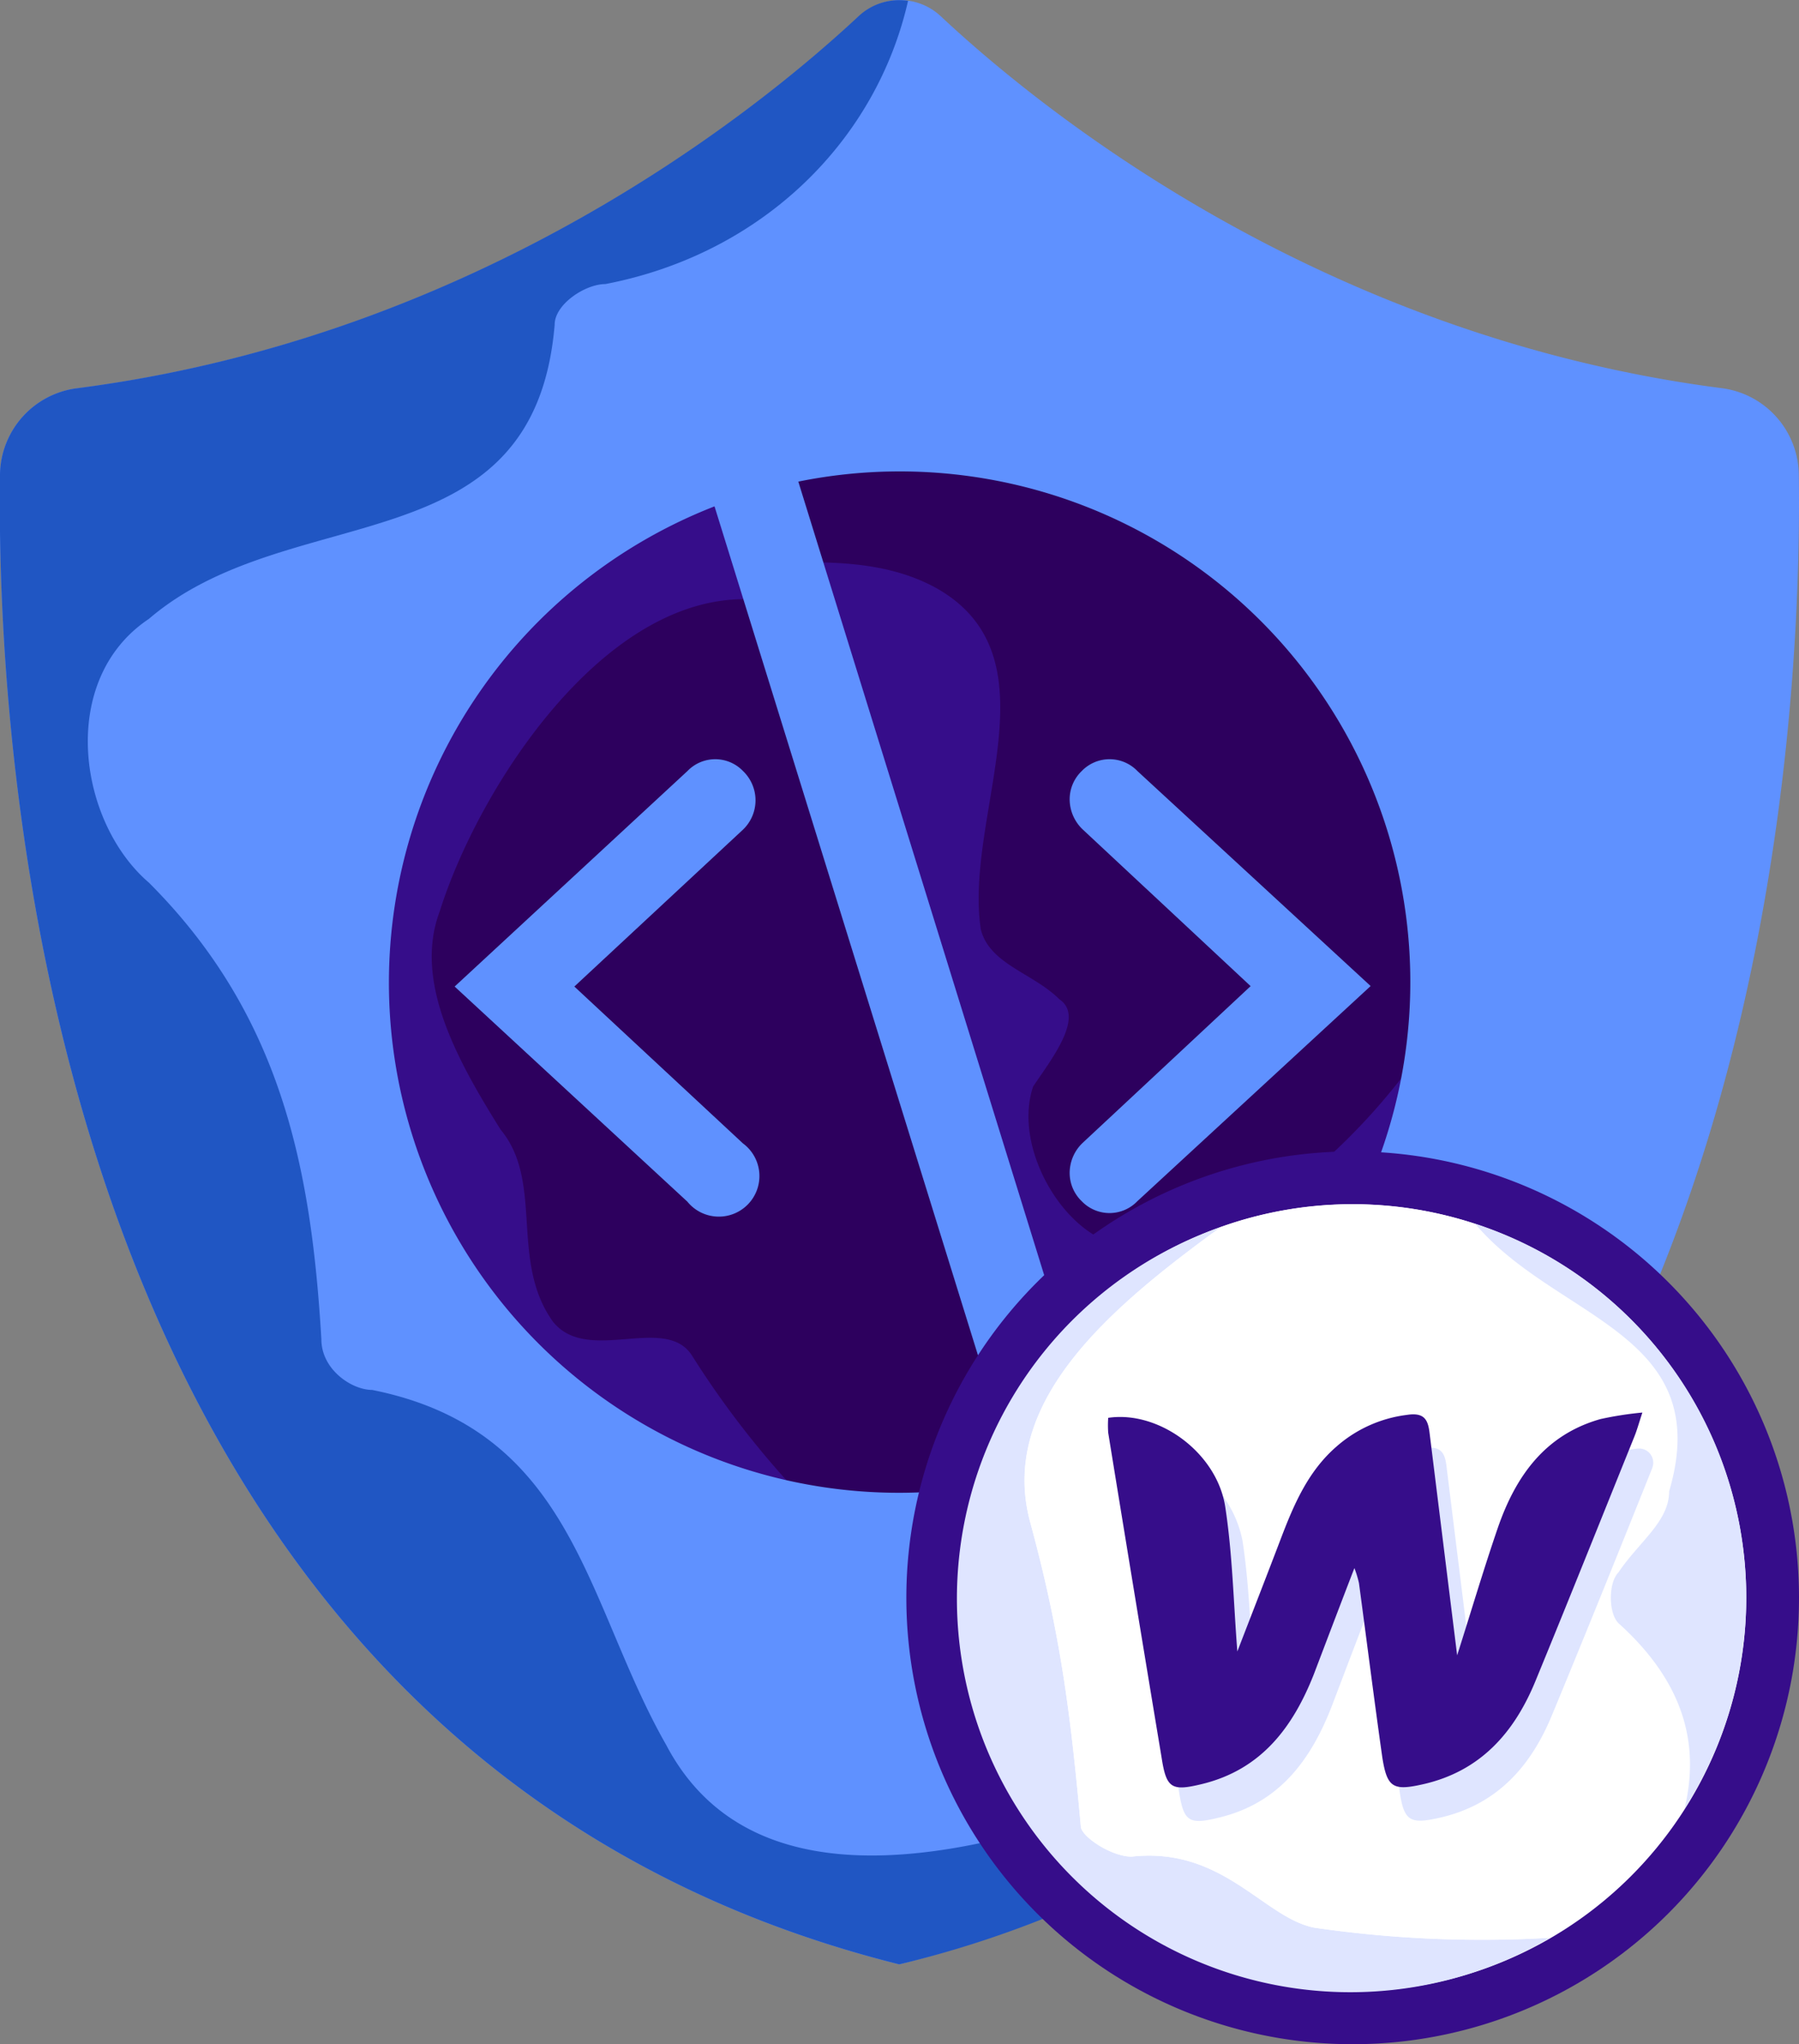
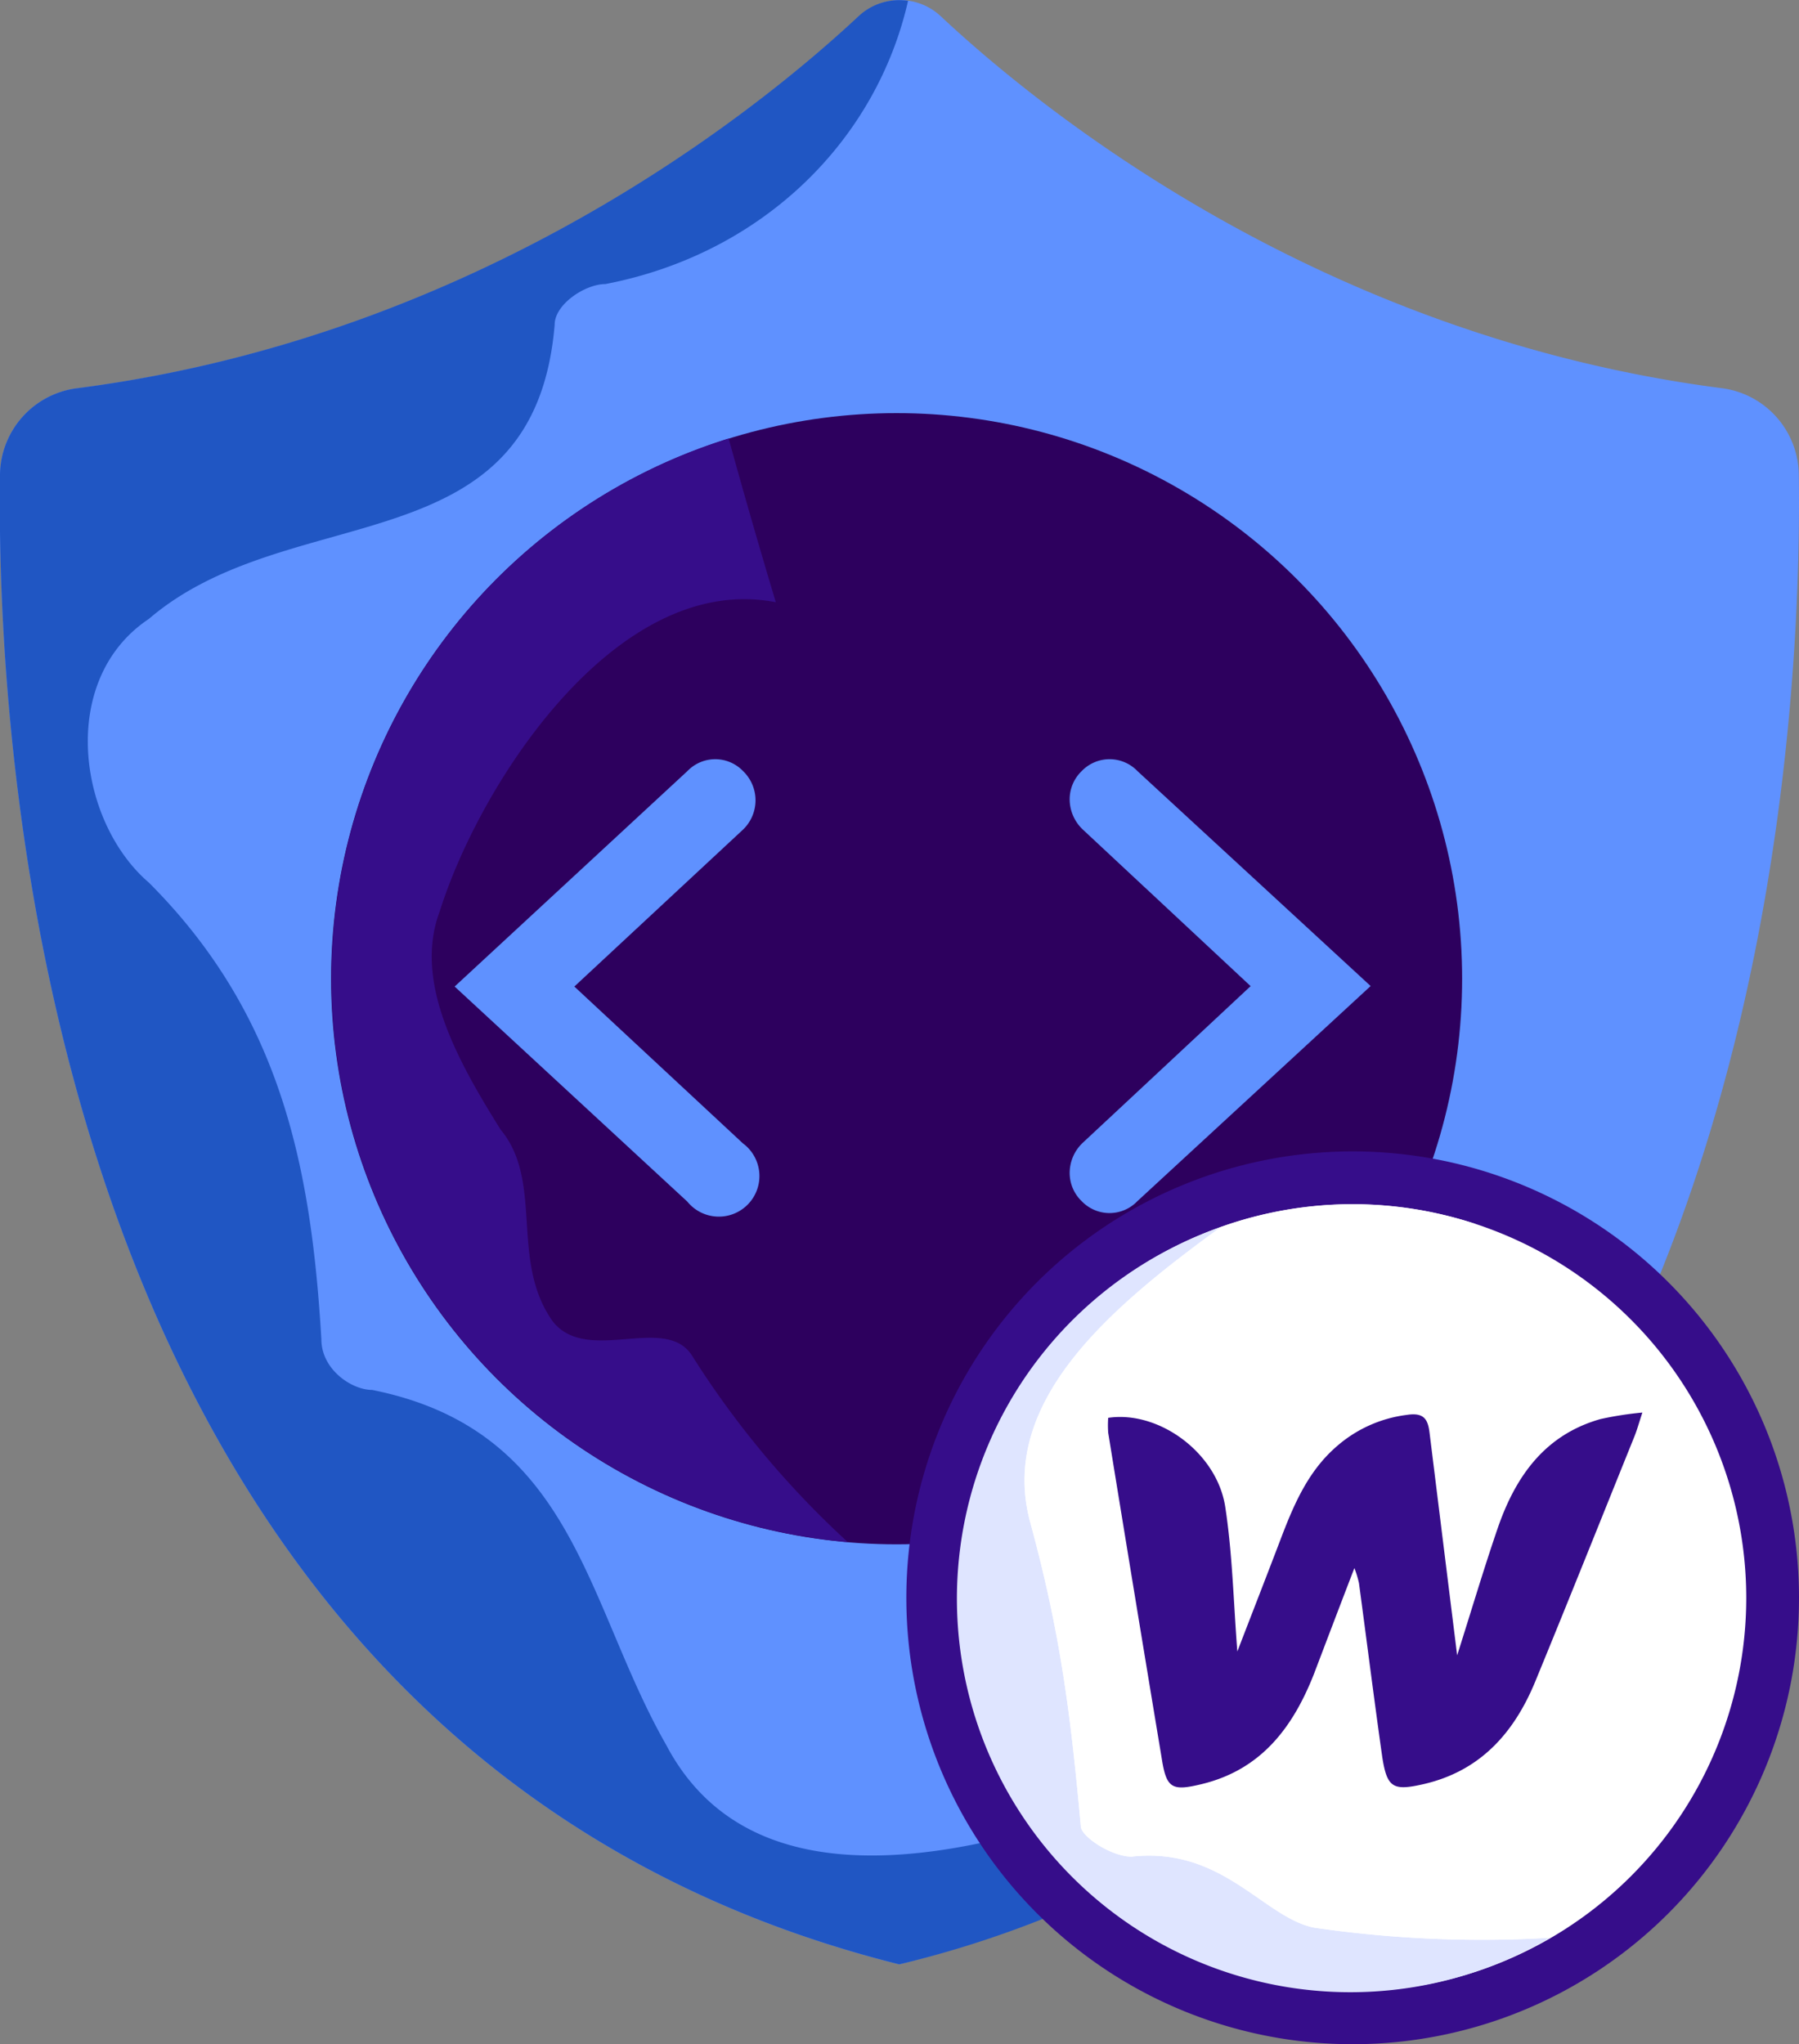
<svg xmlns="http://www.w3.org/2000/svg" viewBox="0 0 177.35 201.48">
  <rect x="0" y="0" width="177.35" height="201.48" fill="#808080" stroke="none" />
  <defs>
    <style>.cls-1{fill:#5f91ff;}.cls-2{fill:#2056c3;}.cls-3{fill:#2d005e;}.cls-4{fill:#360d8a;}.cls-5{fill:#fff;}.cls-6{fill:#dfe5ff;}</style>
  </defs>
  <g id="Layer_2" data-name="Layer 2">
    <g id="Layer_1-2" data-name="Layer 1">
      <path class="cls-1" d="M177.33,46.75a8.7,8.7,0,0,0-7.61-8.49c-39.65-5.13-67.17-27.47-77-36.68a5.88,5.88,0,0,0-8,0c-9.86,9.21-37.39,31.55-77,36.68A8.69,8.69,0,0,0,0,46.75c-.39,28.36,4.5,125.83,88.65,146.87C172.83,172.58,177.72,75.11,177.33,46.75Z" />
      <path class="cls-2" d="M121.68,173c-18,8-46,18-56-1-8-14-9-31-29-35-2,0-5-2-5-5-1-17-4-32-17-45-7-6-9-20,0-26,14-12,38-5,40-29,0-2,3-4,5-4C75.24,25,86.4,13.81,89.52.08a5.86,5.86,0,0,0-4.86,1.5c-9.86,9.21-37.39,31.55-77,36.68A8.69,8.69,0,0,0,0,46.75c-.39,28.36,4.5,125.83,88.65,146.87a103.49,103.49,0,0,0,43.18-22A19.34,19.34,0,0,0,121.68,173Z" />
      <circle class="cls-3" cx="88.39" cy="96.47" r="55.75" />
      <path class="cls-4" d="M68.28,133.71c-2.58-4.3-10.33.86-13.77-3.44-4.3-6-.86-13.77-5.16-18.93-4.3-6.88-8.6-14.62-6-21.51,4-12.72,17.51-33.52,33.13-30.47q-2.4-8-4.65-16.14A55.76,55.76,0,0,0,83.58,152,90.14,90.14,0,0,1,68.28,133.71Z" />
-       <path class="cls-4" d="M123.34,120c-5.16,2.58-10.32,4.3-15.49,1.72-4.3-2.58-7.74-9.47-6-14.63,1.72-2.58,5.16-6.88,2.58-8.6-2.58-2.58-6.88-3.44-7.74-6.89C95,80.37,104.41,64.88,92.37,58c-5.1-2.83-11-2.68-17.05-2.49,9.35,31.78,20.78,62.63,32.08,93.38A55.77,55.77,0,0,0,144.13,97,62.61,62.61,0,0,1,123.34,120Z" />
      <path class="cls-1" d="M74.48,78.91A4,4,0,0,0,73.25,76a3.8,3.8,0,0,0-5.48,0L44.82,97.24l22.94,21.2a4,4,0,1,0,5.48-5.74L56.62,97.24,73.25,81.77A4,4,0,0,0,74.48,78.91Z" />
      <path class="cls-1" d="M112.13,76a3.81,3.81,0,0,0-5.49,0,3.86,3.86,0,0,0-1.19,2.8,4.12,4.12,0,0,0,1.27,2.94l16.57,15.46-16.58,15.47a4.1,4.1,0,0,0-1.26,2.93,3.87,3.87,0,0,0,1.19,2.8,3.8,3.8,0,0,0,5.48,0l23-21.21Z" />
-       <path class="cls-1" d="M88.67,37.87a58.94,58.94,0,1,0,58.94,58.94A59,59,0,0,0,88.67,37.87ZM38.34,96.81a50.4,50.4,0,0,1,32.1-46.9l29.76,95.88a50.29,50.29,0,0,1-61.86-49Zm70,46.31L78.7,47.47a50.33,50.33,0,0,1,29.68,95.65Z" />
      <path class="cls-4" d="M133.35,113.49a44,44,0,1,0,44,44A44,44,0,0,0,133.35,113.49Z" />
      <path class="cls-5" d="M133.35,118.69a38.8,38.8,0,1,0,38.8,38.8A38.83,38.83,0,0,0,133.35,118.69Z" />
      <path class="cls-6" d="M129.55,190c-5-1-9-8-18-7-2,0-5-2-5-3-1-11-2-19-5-30-3.16-11.85,8-21.21,18.8-29.05A38.79,38.79,0,1,0,152.81,191,114.49,114.49,0,0,1,129.55,190Z" />
      <path class="cls-5" d="M159.55,160c-1-1-1-4,0-5,2-3,5-5,5-8,4.6-15.65-11.14-16.9-19.13-26.37a38.69,38.69,0,0,0-25.07.32c-10.76,7.84-22,17.2-18.8,29.05,3,11,4,19,5,30,0,1,3,3,5,3,9-1,13,6,18,7a114.49,114.49,0,0,0,23.26,1,39.11,39.11,0,0,0,13.25-12.74C167.52,172.11,166.16,165.94,159.55,160Z" />
-       <path class="cls-6" d="M145.42,120.62c8,9.47,23.73,10.72,19.13,26.37,0,3-3,5-5,8-1,1-1,4,0,5,6.61,5.95,8,12.12,6.51,18.3a38.73,38.73,0,0,0-20.64-57.67Z" />
      <g id="BrYwEg">
-         <path class="cls-6" d="M161.44,142.78a1.4,1.4,0,0,1,1.45,1.89,1.17,1.17,0,0,1-.09.24C159.56,153,156.34,161,153,169.05c-2.09,5.08-5.45,8.85-11.08,10.12-2.93.66-3.52.34-3.95-2.66-.8-5.71-1.52-11.44-2.29-17.17a14.1,14.1,0,0,0-.45-1.47c-1.44,3.72-2.72,7.1-4,10.46-2.06,5.22-5.16,9.39-11,10.81-3,.74-3.53.46-4-2.55q-2.65-16-5.27-32.06v0a1.36,1.36,0,0,1,1.39-1.53,11,11,0,0,1,10.14,8.87c.4,2.6.6,5.24.77,7.92a1.4,1.4,0,0,0,2.7.4c.68-1.74,1.35-3.49,2-5.23,1.26-3.34,2.66-6.58,5.41-9.05a13,13,0,0,1,7-3.17c1.69-.25,2.07.46,2.23,1.78.63,5.12,1.27,10.25,1.92,15.51a1.4,1.4,0,0,0,2.73.25c.68-2.17,1.35-4.28,2.08-6.38,1.75-5.07,4.63-9.2,10.14-10.75A12.93,12.93,0,0,1,161.44,142.78Z" />
-       </g>
+         </g>
      <g id="BrYwEg-2" data-name="BrYwEg">
        <path class="cls-4" d="M161.91,139.23c-.35,1.06-.53,1.73-.79,2.37-3.25,8.05-6.47,16.12-9.77,24.14-2.1,5.09-5.45,8.86-11.08,10.13-2.93.66-3.53.34-4-2.66-.81-5.72-1.53-11.45-2.3-17.17a10.36,10.36,0,0,0-.45-1.48c-1.44,3.73-2.72,7.11-4,10.47-2.06,5.22-5.17,9.38-11,10.81-3,.73-3.53.46-4-2.56q-2.66-16-5.27-32.06a10.3,10.3,0,0,1,0-1.47c5-.74,10.73,3.45,11.54,8.79.71,4.64.81,9.37,1.19,14.24,1.45-3.76,2.89-7.45,4.3-11.15,1.27-3.33,2.66-6.58,5.42-9a12.91,12.91,0,0,1,7-3.17c1.69-.26,2.07.45,2.23,1.77.89,7.19,1.78,14.37,2.72,21.93,1.41-4.43,2.62-8.52,4-12.54,1.75-5.08,4.64-9.2,10.14-10.75A34.05,34.05,0,0,1,161.91,139.23Z" />
      </g>
    </g>
  </g>
</svg>